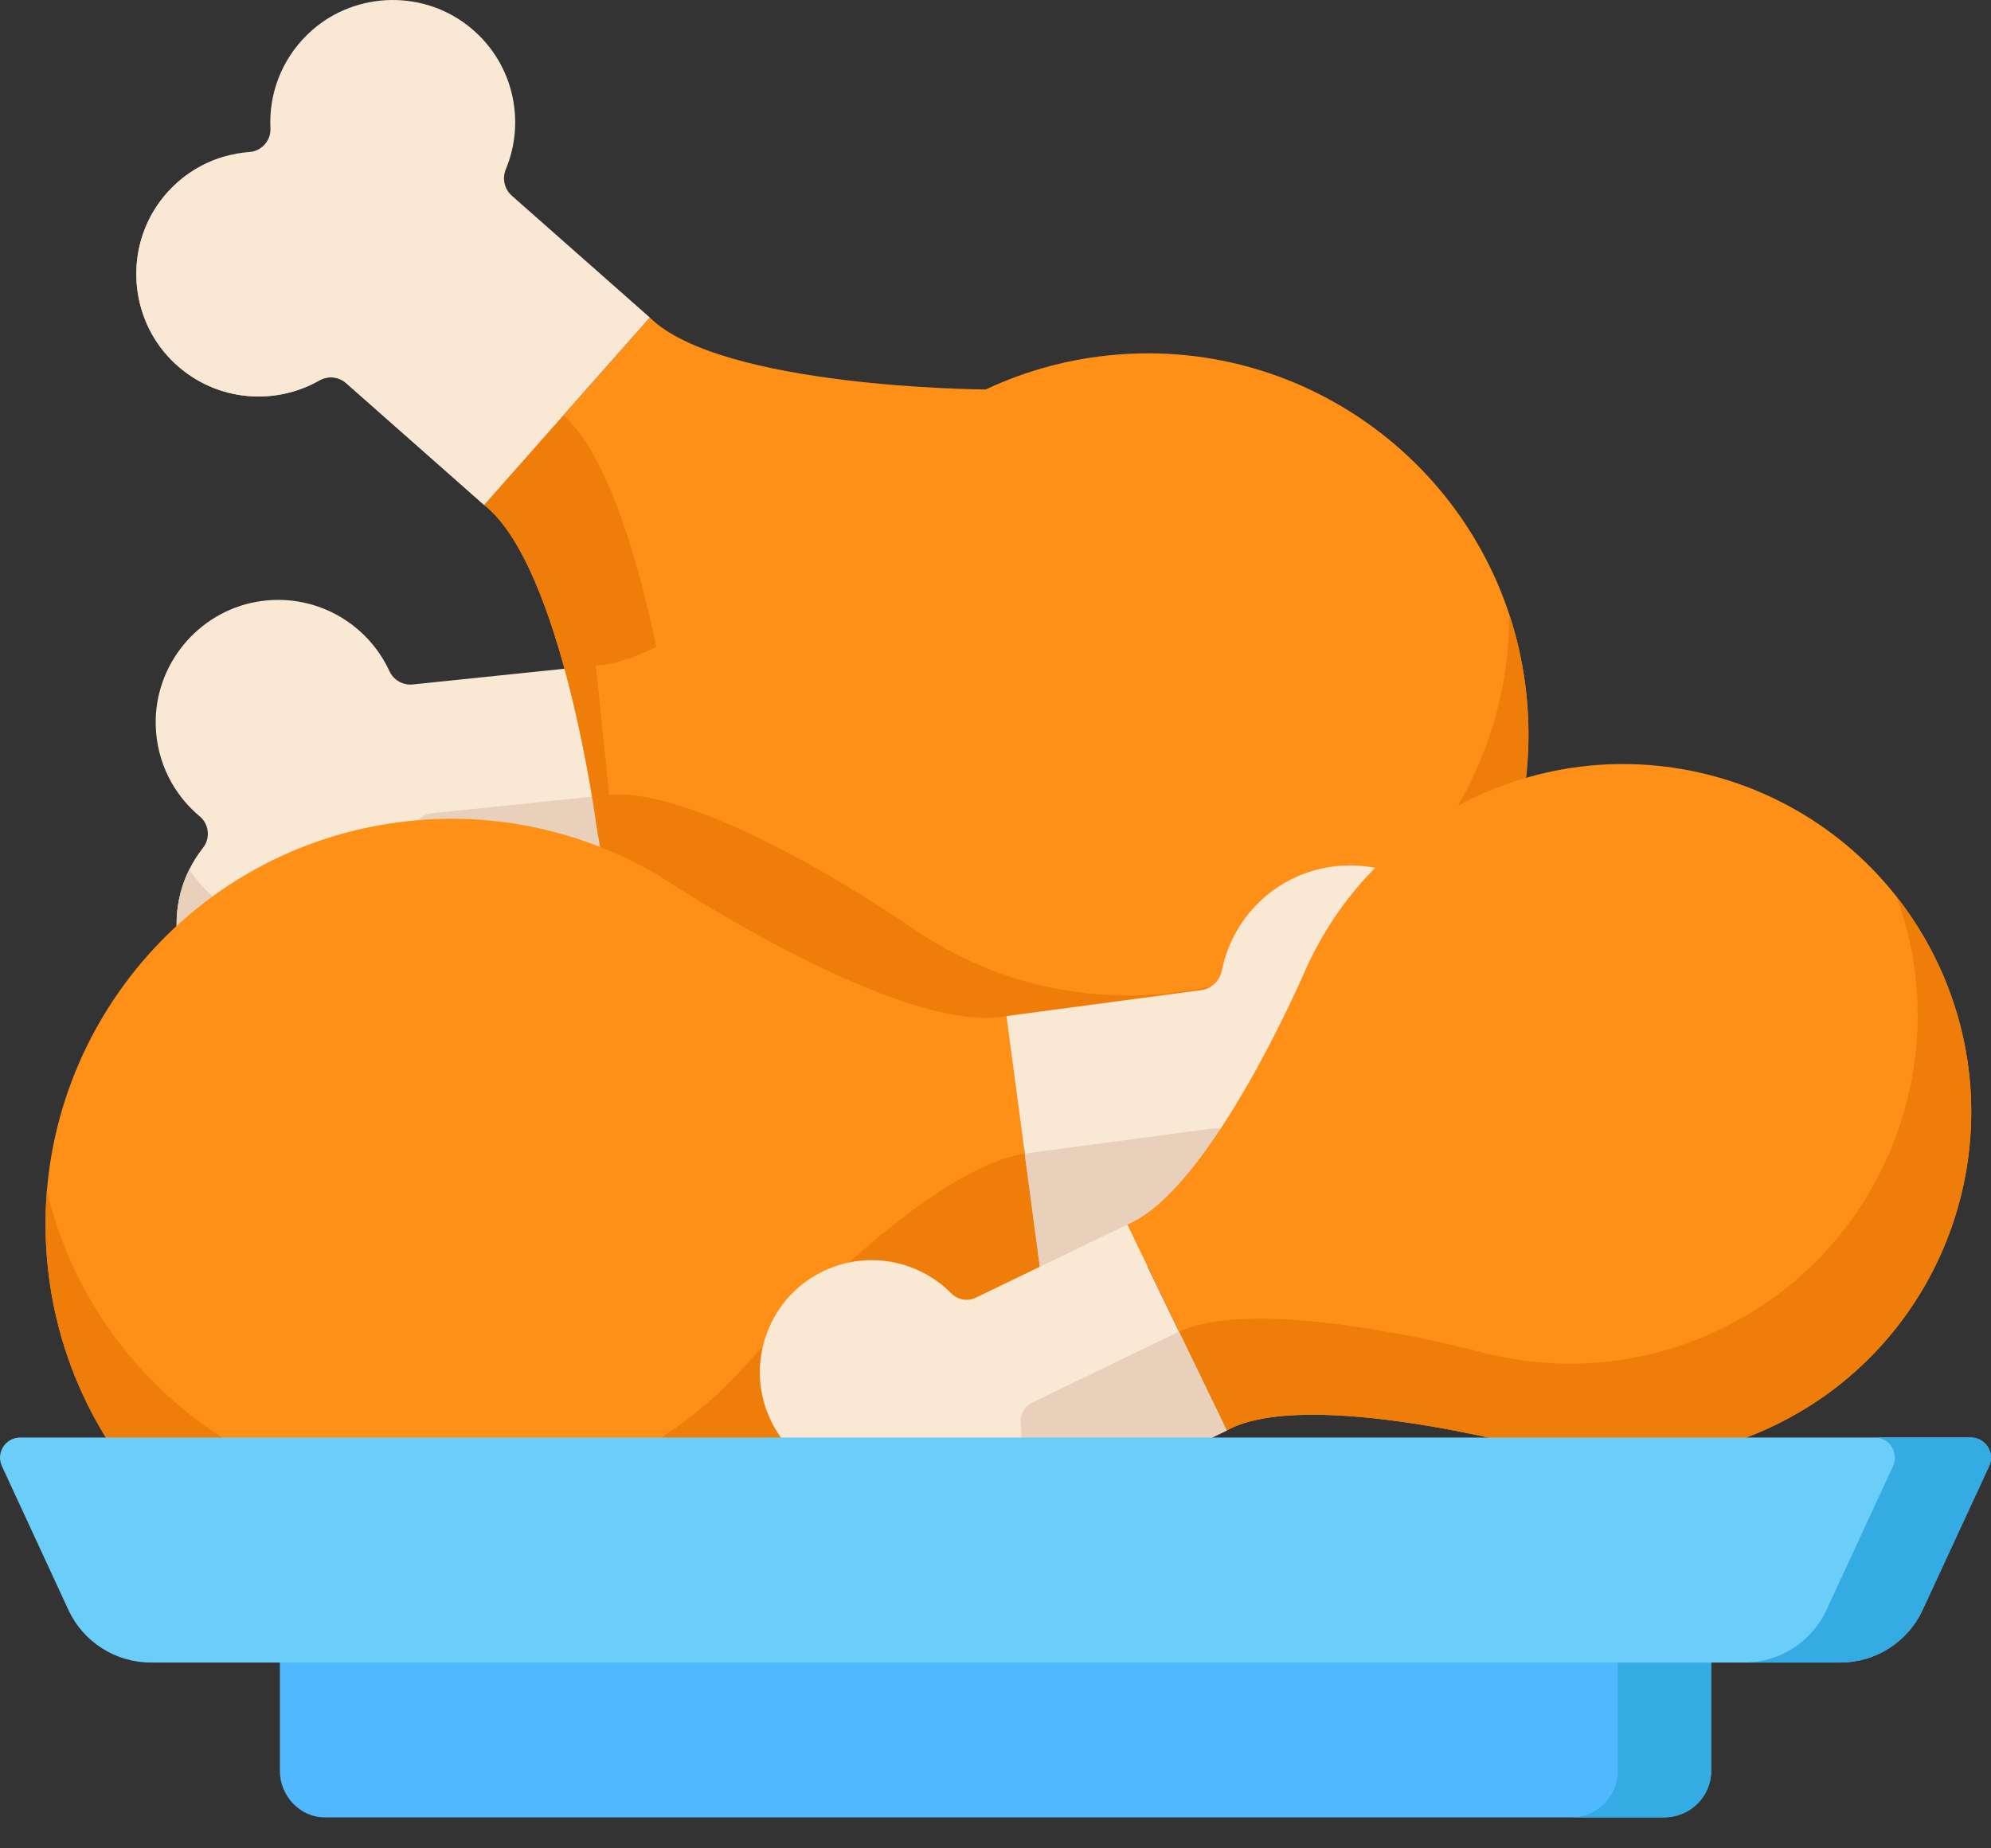
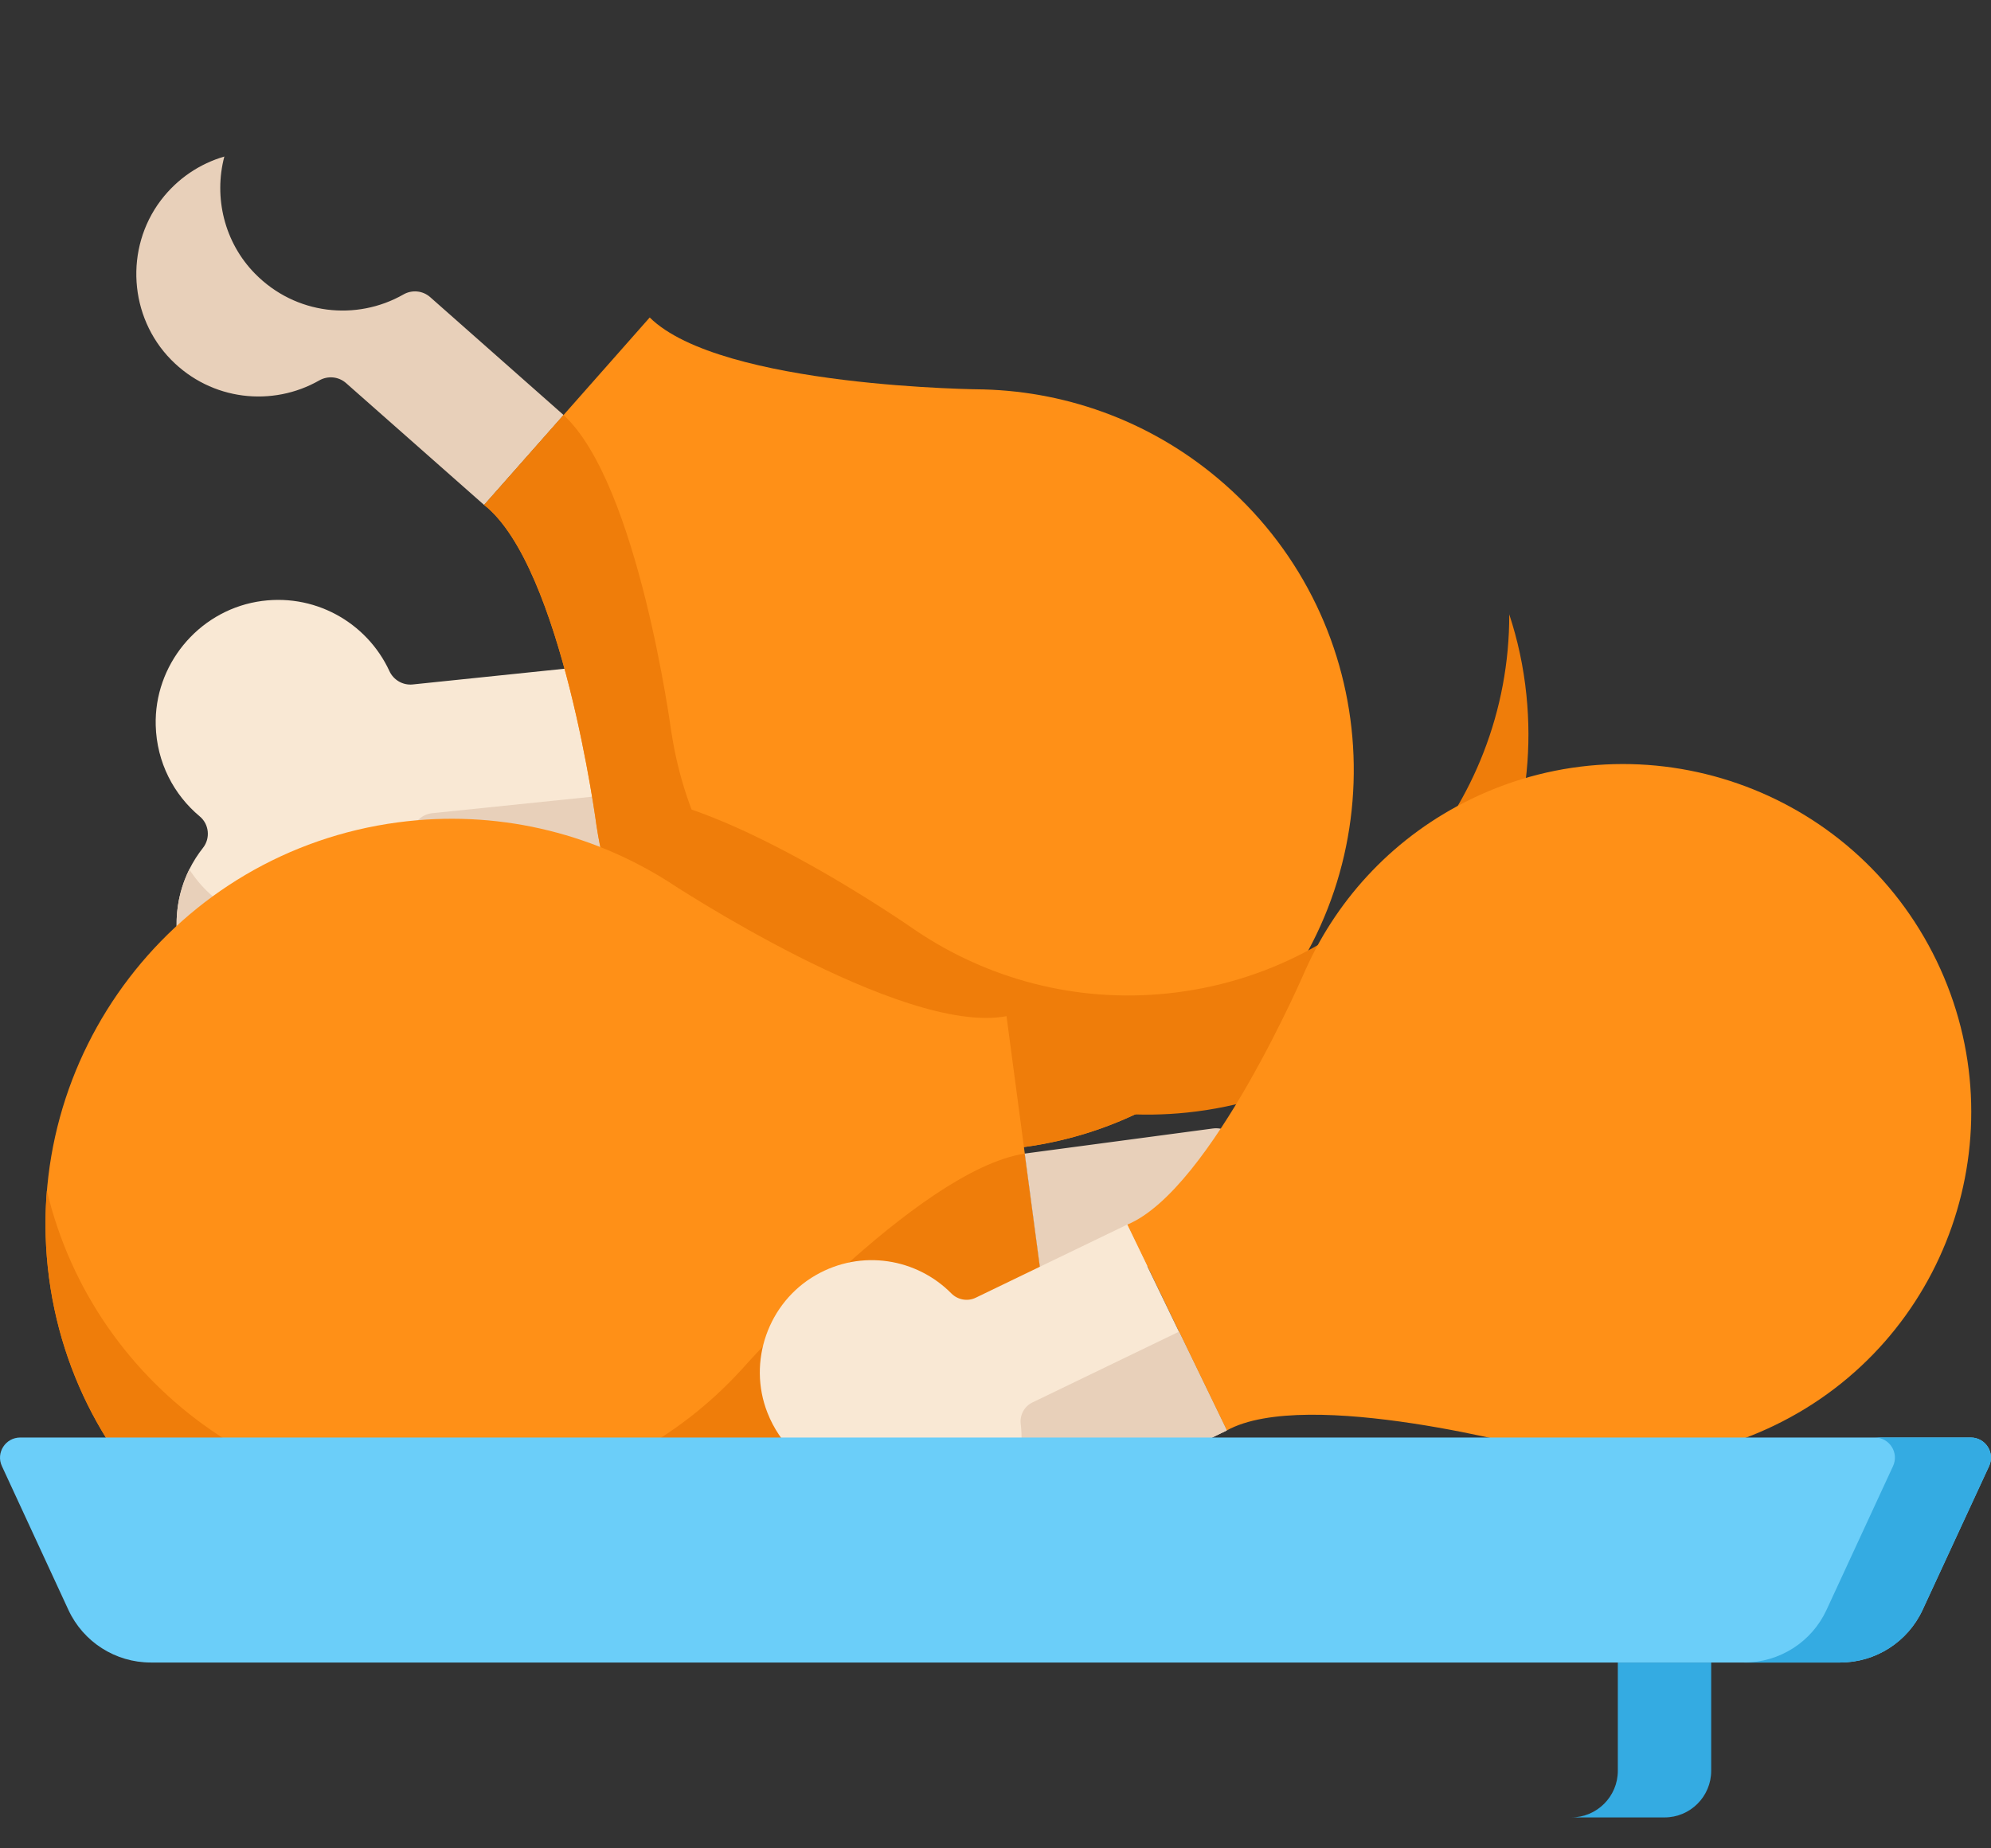
<svg xmlns="http://www.w3.org/2000/svg" width="28" height="26" viewBox="0 0 28 26" fill="none">
  <rect x="0" y="0" width="28" height="26" fill="#333333" stroke="none" />
  <path d="M6.808 7.103L7.926 5.838L6.049 4.179C5.944 4.087 5.793 4.073 5.672 4.143C5.015 4.517 4.157 4.43 3.587 3.85C3.153 3.409 3.004 2.775 3.155 2.202C2.813 2.302 2.497 2.508 2.261 2.819C1.752 3.494 1.814 4.457 2.406 5.06C2.975 5.639 3.834 5.726 4.49 5.351C4.612 5.282 4.763 5.297 4.867 5.389L6.808 7.103Z" fill="#E8D0BA" />
  <path d="M5.476 9.439C5.159 8.753 4.41 8.325 3.61 8.465C2.778 8.612 2.167 9.359 2.19 10.204C2.204 10.726 2.445 11.18 2.809 11.484C2.941 11.593 2.961 11.792 2.855 11.926C2.561 12.298 2.419 12.792 2.512 13.305C2.662 14.137 3.414 14.743 4.258 14.716C5.07 14.689 5.715 14.116 5.884 13.38C5.915 13.244 6.028 13.142 6.167 13.128L8.742 12.861L8.38 9.361L5.804 9.628C5.666 9.642 5.534 9.566 5.476 9.439Z" fill="#F9E8D4" />
  <path d="M8.743 12.861L8.569 11.182L6.077 11.439C5.939 11.454 5.826 11.556 5.795 11.692C5.626 12.428 4.98 13.001 4.168 13.028C3.55 13.048 2.982 12.728 2.662 12.229C2.504 12.549 2.442 12.921 2.512 13.305C2.662 14.136 3.414 14.743 4.258 14.716C5.07 14.689 5.716 14.116 5.884 13.38C5.915 13.244 6.029 13.142 6.167 13.128L8.743 12.861Z" fill="#E8D0BA" />
  <path d="M5.859 9.262L5.86 9.263V9.263L5.859 9.262Z" fill="black" />
  <path d="M13.835 5.478C15.045 5.511 16.251 5.953 17.229 6.817C19.445 8.774 19.655 12.158 17.697 14.374C15.74 16.59 12.356 16.8 10.14 14.842C9.162 13.978 8.575 12.836 8.393 11.639L8.392 11.639C8.392 11.639 7.915 7.975 6.809 7.103L7.973 5.784L9.137 4.466C10.14 5.456 13.835 5.478 13.835 5.478L13.835 5.478Z" fill="#FF9017" />
  <path d="M17.698 14.374C17.959 14.078 18.182 13.761 18.366 13.43C16.374 15.273 13.268 15.344 11.19 13.508C10.212 12.644 9.625 11.502 9.443 10.305L9.442 10.305C9.442 10.305 8.98 6.809 7.926 5.838L6.809 7.103C7.905 7.968 8.385 11.58 8.393 11.639C8.576 12.836 9.162 13.978 10.141 14.842C12.357 16.8 15.74 16.59 17.698 14.374Z" fill="#EF7D0A" />
-   <path d="M7.113 2.382C7.404 1.685 7.212 0.843 6.566 0.35C5.895 -0.163 4.931 -0.106 4.326 0.483C3.951 0.847 3.78 1.331 3.803 1.805C3.812 1.976 3.68 2.126 3.509 2.138C3.036 2.173 2.576 2.403 2.261 2.82C1.752 3.494 1.814 4.457 2.406 5.06C2.975 5.639 3.834 5.726 4.491 5.352C4.612 5.283 4.763 5.297 4.868 5.389L6.808 7.103L9.138 4.466L7.197 2.752C7.093 2.66 7.06 2.511 7.113 2.382Z" fill="#F9E8D4" />
-   <path d="M12.306 6.59C13.15 5.722 14.291 5.134 15.589 4.999C18.53 4.695 21.162 6.832 21.467 9.773C21.772 12.714 19.635 15.346 16.694 15.651C15.395 15.785 14.158 15.443 13.153 14.767L13.153 14.768C13.153 14.768 10.134 12.637 8.743 12.86L8.561 11.111L8.38 9.362C9.787 9.294 12.306 6.59 12.306 6.59L12.306 6.59Z" fill="#FF9017" />
  <path d="M21.466 9.773C21.426 9.38 21.344 9.002 21.225 8.642C21.232 11.355 19.18 13.688 16.422 13.974C15.124 14.109 13.886 13.767 12.882 13.091L12.882 13.091C12.882 13.091 9.997 11.064 8.568 11.181L8.742 12.86C10.122 12.639 13.104 14.733 13.152 14.767C14.157 15.443 15.395 15.785 16.693 15.65C19.634 15.346 21.771 12.714 21.466 9.773Z" fill="#EF7D0A" />
  <path d="M9.395 12.399C8.304 11.71 6.974 11.384 5.595 11.568C2.47 11.984 0.275 14.855 0.691 17.979C1.108 21.104 3.978 23.299 7.103 22.883C8.482 22.699 9.68 22.037 10.553 21.086L10.553 21.086C10.553 21.086 13.152 18.126 14.65 18.011L14.402 16.152L14.155 14.294C12.679 14.575 9.395 12.399 9.395 12.399L9.395 12.399Z" fill="#FF9017" />
  <path d="M0.69 17.979C0.635 17.562 0.626 17.149 0.659 16.747C1.328 19.561 4.035 21.468 6.966 21.078C8.345 20.894 9.542 20.232 10.415 19.28L10.415 19.281C10.415 19.281 12.901 16.461 14.411 16.227L14.649 18.011C13.164 18.125 10.594 21.038 10.552 21.086C9.679 22.036 8.481 22.699 7.102 22.883C3.977 23.3 1.107 21.104 0.69 17.979Z" fill="#EF7D0A" />
-   <path d="M16.89 13.928L14.154 14.293L14.65 18.011L17.386 17.647C17.533 17.627 17.675 17.704 17.742 17.838C18.1 18.559 18.912 18.992 19.76 18.817C20.642 18.636 21.27 17.82 21.219 16.921C21.188 16.365 20.918 15.888 20.519 15.576C20.376 15.463 20.348 15.252 20.457 15.107C20.759 14.701 20.895 14.17 20.78 13.626C20.594 12.744 19.774 12.121 18.875 12.177C18.011 12.23 17.341 12.861 17.184 13.651C17.155 13.797 17.038 13.909 16.89 13.928Z" fill="#F9E8D4" />
  <path d="M17.385 17.647C17.532 17.627 17.675 17.704 17.741 17.837C18.099 18.559 18.912 18.992 19.76 18.818C20.642 18.635 21.269 17.82 21.218 16.92C21.195 16.505 21.038 16.134 20.794 15.842C20.588 16.439 20.078 16.913 19.433 17.045C18.584 17.22 17.772 16.787 17.413 16.066C17.347 15.932 17.205 15.855 17.058 15.874L14.411 16.227L14.649 18.011L17.385 17.647Z" fill="#E8D0BA" />
  <path d="M16.834 13.51L16.834 13.51L16.835 13.51H16.834Z" fill="black" />
  <path d="M18.368 13.624C18.824 12.615 19.623 11.755 20.697 11.236C23.132 10.06 26.058 11.08 27.234 13.514C28.41 15.949 27.39 18.875 24.955 20.051C23.881 20.57 22.71 20.66 21.637 20.391L21.637 20.391C21.637 20.391 18.379 19.498 17.252 20.122L16.553 18.674L15.854 17.226C17.043 16.731 18.368 13.623 18.368 13.623L18.368 13.624Z" fill="#FF9017" />
-   <path d="M27.233 13.514C27.077 13.19 26.889 12.89 26.674 12.617C27.523 14.948 26.484 17.591 24.201 18.694C23.127 19.213 21.957 19.303 20.883 19.034L20.883 19.034C20.883 19.034 17.773 18.187 16.581 18.732L17.252 20.122C18.37 19.503 21.584 20.377 21.636 20.391C22.71 20.66 23.88 20.57 24.955 20.051C27.39 18.875 28.41 15.949 27.233 13.514Z" fill="#EF7D0A" />
-   <path d="M13.38 18.195C12.895 17.703 12.117 17.567 11.473 17.937C10.803 18.321 10.51 19.154 10.793 19.873C10.967 20.317 11.315 20.633 11.723 20.781C11.87 20.834 11.949 20.998 11.899 21.147C11.762 21.558 11.793 22.027 12.032 22.44C12.42 23.108 13.255 23.396 13.972 23.11C14.662 22.835 15.039 22.142 14.955 21.456C14.94 21.33 15.005 21.207 15.12 21.152L17.252 20.122L15.852 17.226L13.721 18.255C13.607 18.31 13.47 18.285 13.38 18.195Z" fill="#F9E8D4" />
+   <path d="M13.38 18.195C12.895 17.703 12.117 17.567 11.473 17.937C10.803 18.321 10.51 19.154 10.793 19.873C10.967 20.317 11.315 20.633 11.723 20.781C11.87 20.834 11.949 20.998 11.899 21.147C12.42 23.108 13.255 23.396 13.972 23.11C14.662 22.835 15.039 22.142 14.955 21.456C14.94 21.33 15.005 21.207 15.12 21.152L17.252 20.122L15.852 17.226L13.721 18.255C13.607 18.31 13.47 18.285 13.38 18.195Z" fill="#F9E8D4" />
  <path d="M17.253 20.122L16.581 18.732L14.519 19.728C14.405 19.783 14.339 19.906 14.355 20.032C14.438 20.718 14.061 21.411 13.371 21.687C12.846 21.896 12.258 21.798 11.829 21.467C11.792 21.791 11.854 22.131 12.033 22.439C12.421 23.108 13.255 23.396 13.973 23.11C14.663 22.835 15.04 22.142 14.956 21.456C14.941 21.329 15.007 21.207 15.121 21.151L17.253 20.122Z" fill="#E8D0BA" />
-   <path d="M23.377 25.564H4.559C4.229 25.564 3.936 25.271 3.936 24.909V22.934H24.065V24.909C24.065 25.271 23.771 25.564 23.377 25.564Z" fill="#50B8FF" />
  <path d="M24.065 23.386V24.909C24.065 25.271 23.771 25.565 23.409 25.565H22.096C22.458 25.565 22.752 25.271 22.752 24.909V23.386H24.065Z" fill="#34ABE2" />
  <path d="M15.965 20.221H12.035H0.285C0.077 20.221 -0.061 20.436 0.027 20.624L0.962 22.646C1.171 23.097 1.623 23.386 2.12 23.386H12.035H15.965H25.88C26.377 23.386 26.829 23.097 27.038 22.646L27.973 20.624C28.061 20.436 27.923 20.221 27.715 20.221H15.965Z" fill="#6BCEF9" />
  <path d="M27.973 20.624L27.038 22.646C26.829 23.097 26.377 23.386 25.88 23.386H24.529C25.027 23.386 25.479 23.097 25.687 22.646L26.622 20.624C26.71 20.436 26.572 20.221 26.365 20.221H27.715C27.923 20.221 28.06 20.436 27.973 20.624Z" fill="#34ABE2" />
</svg>